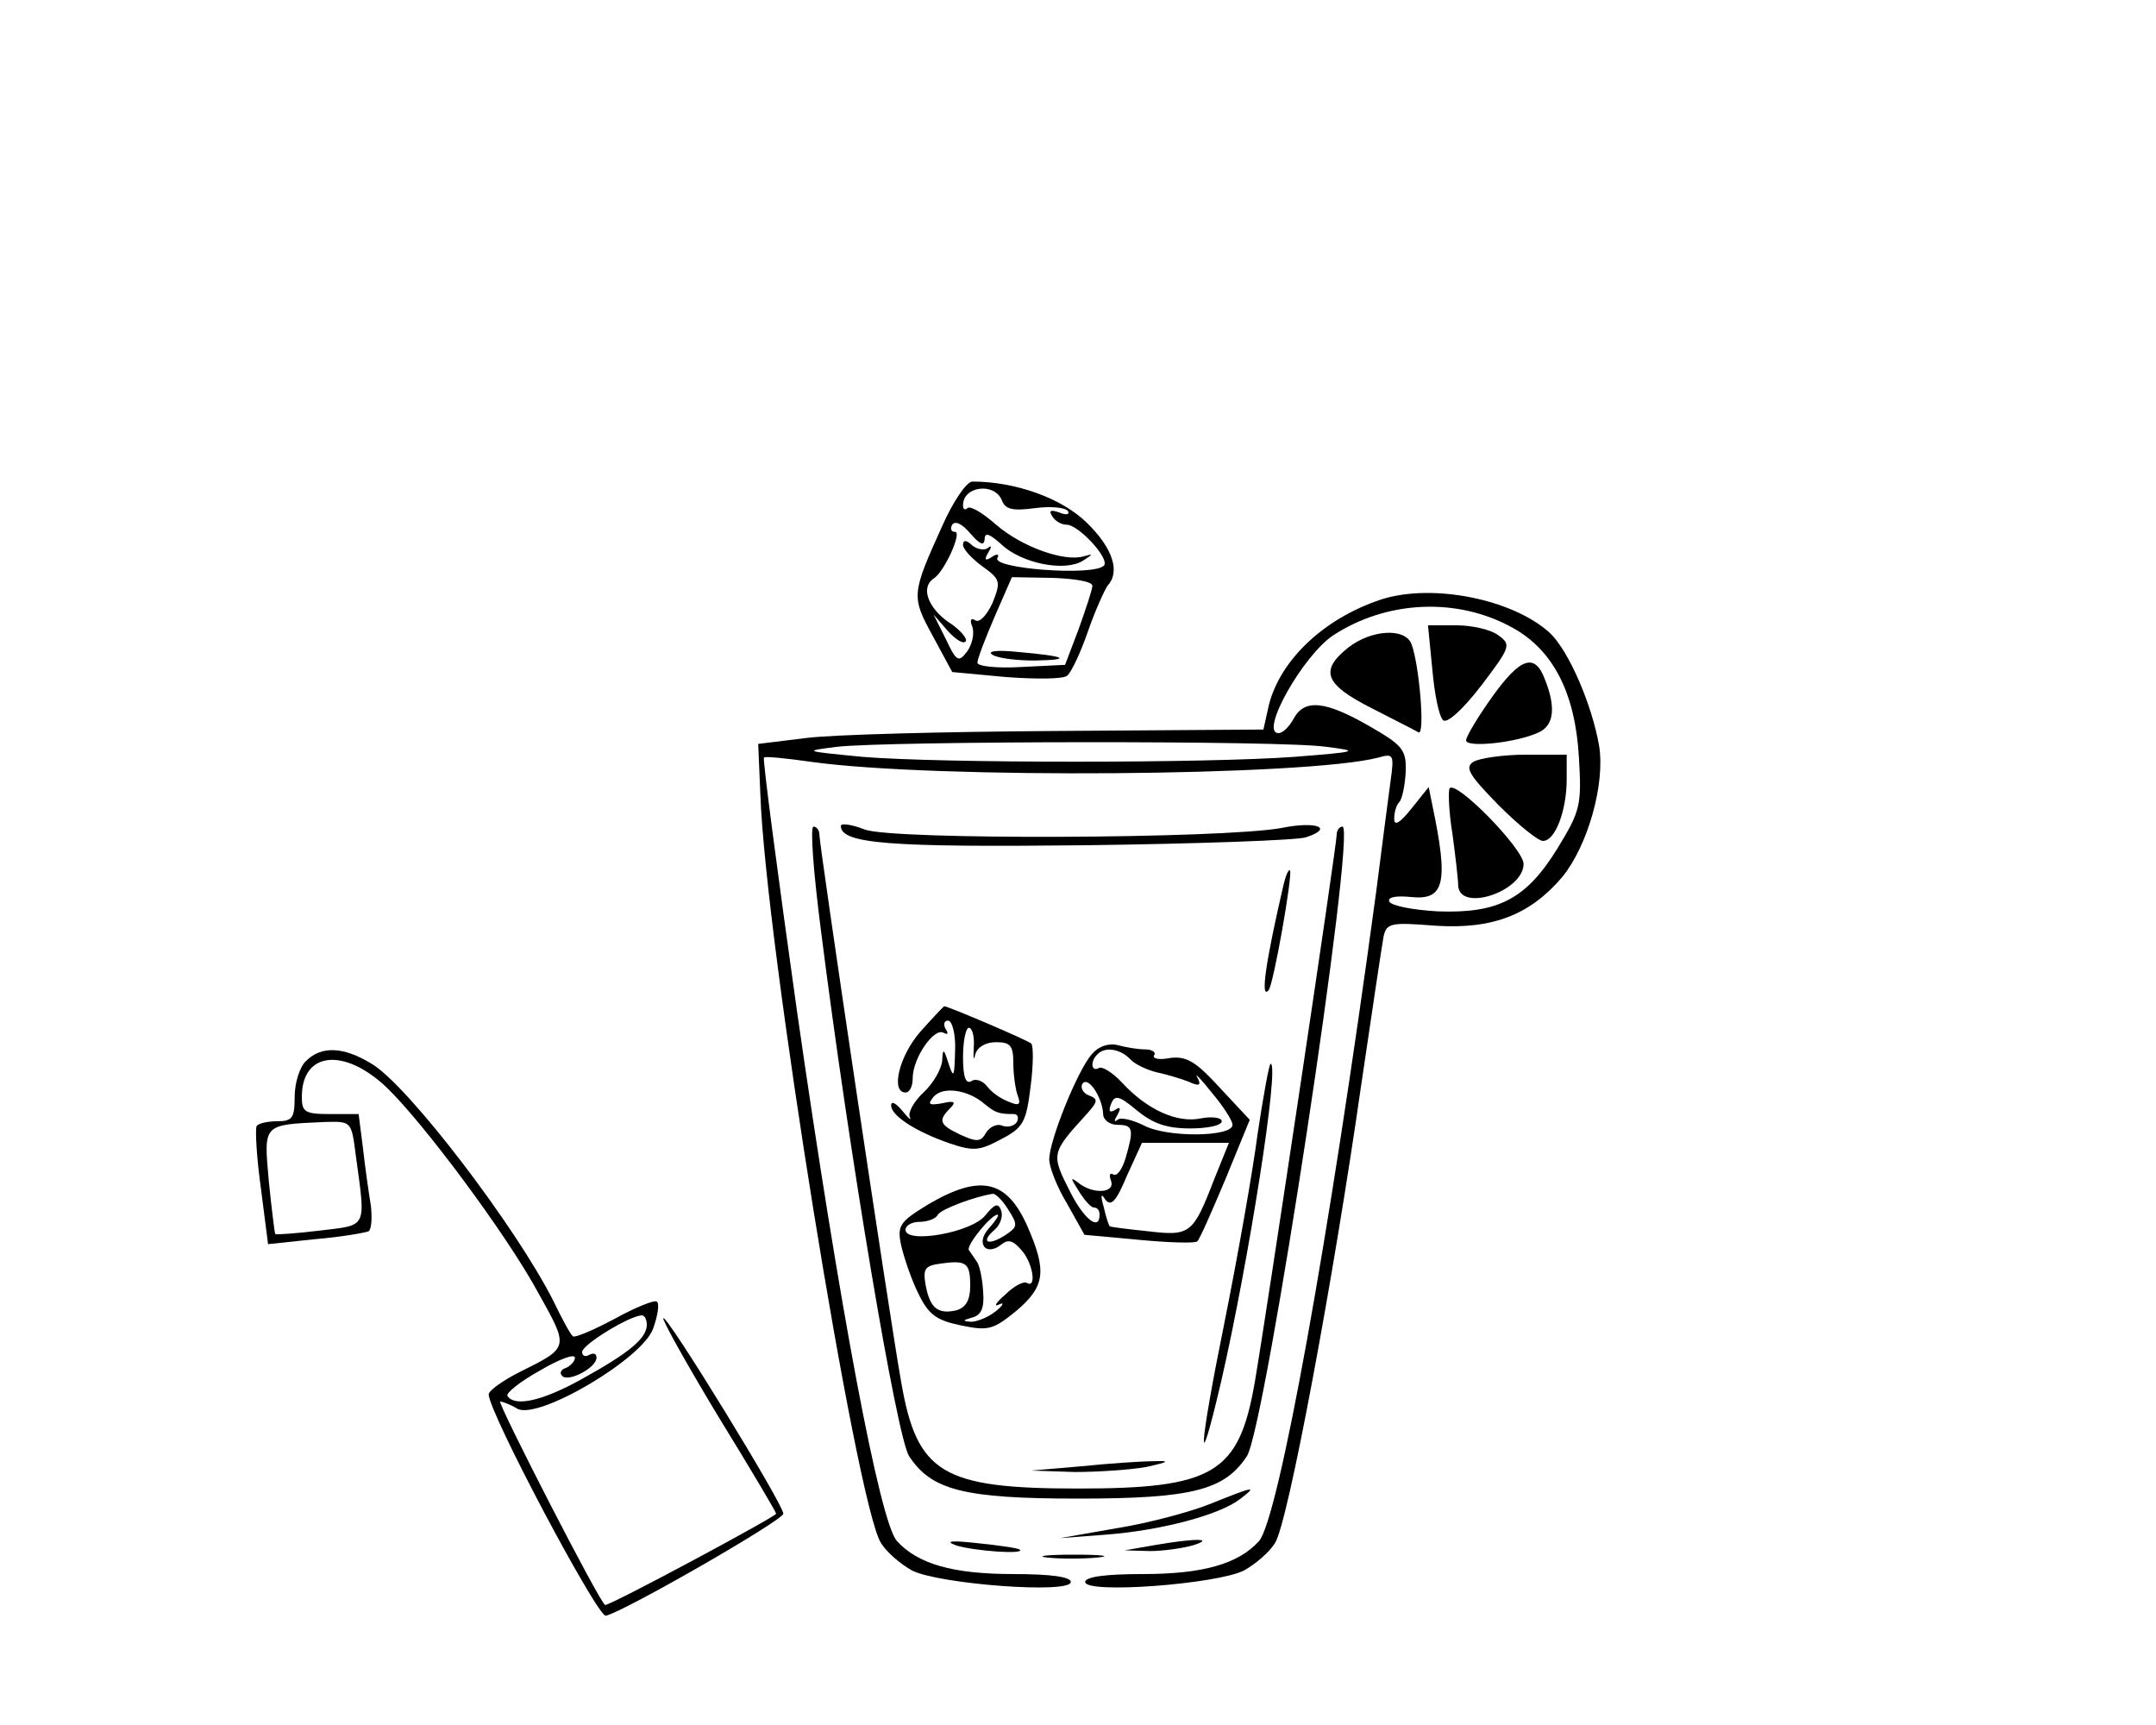
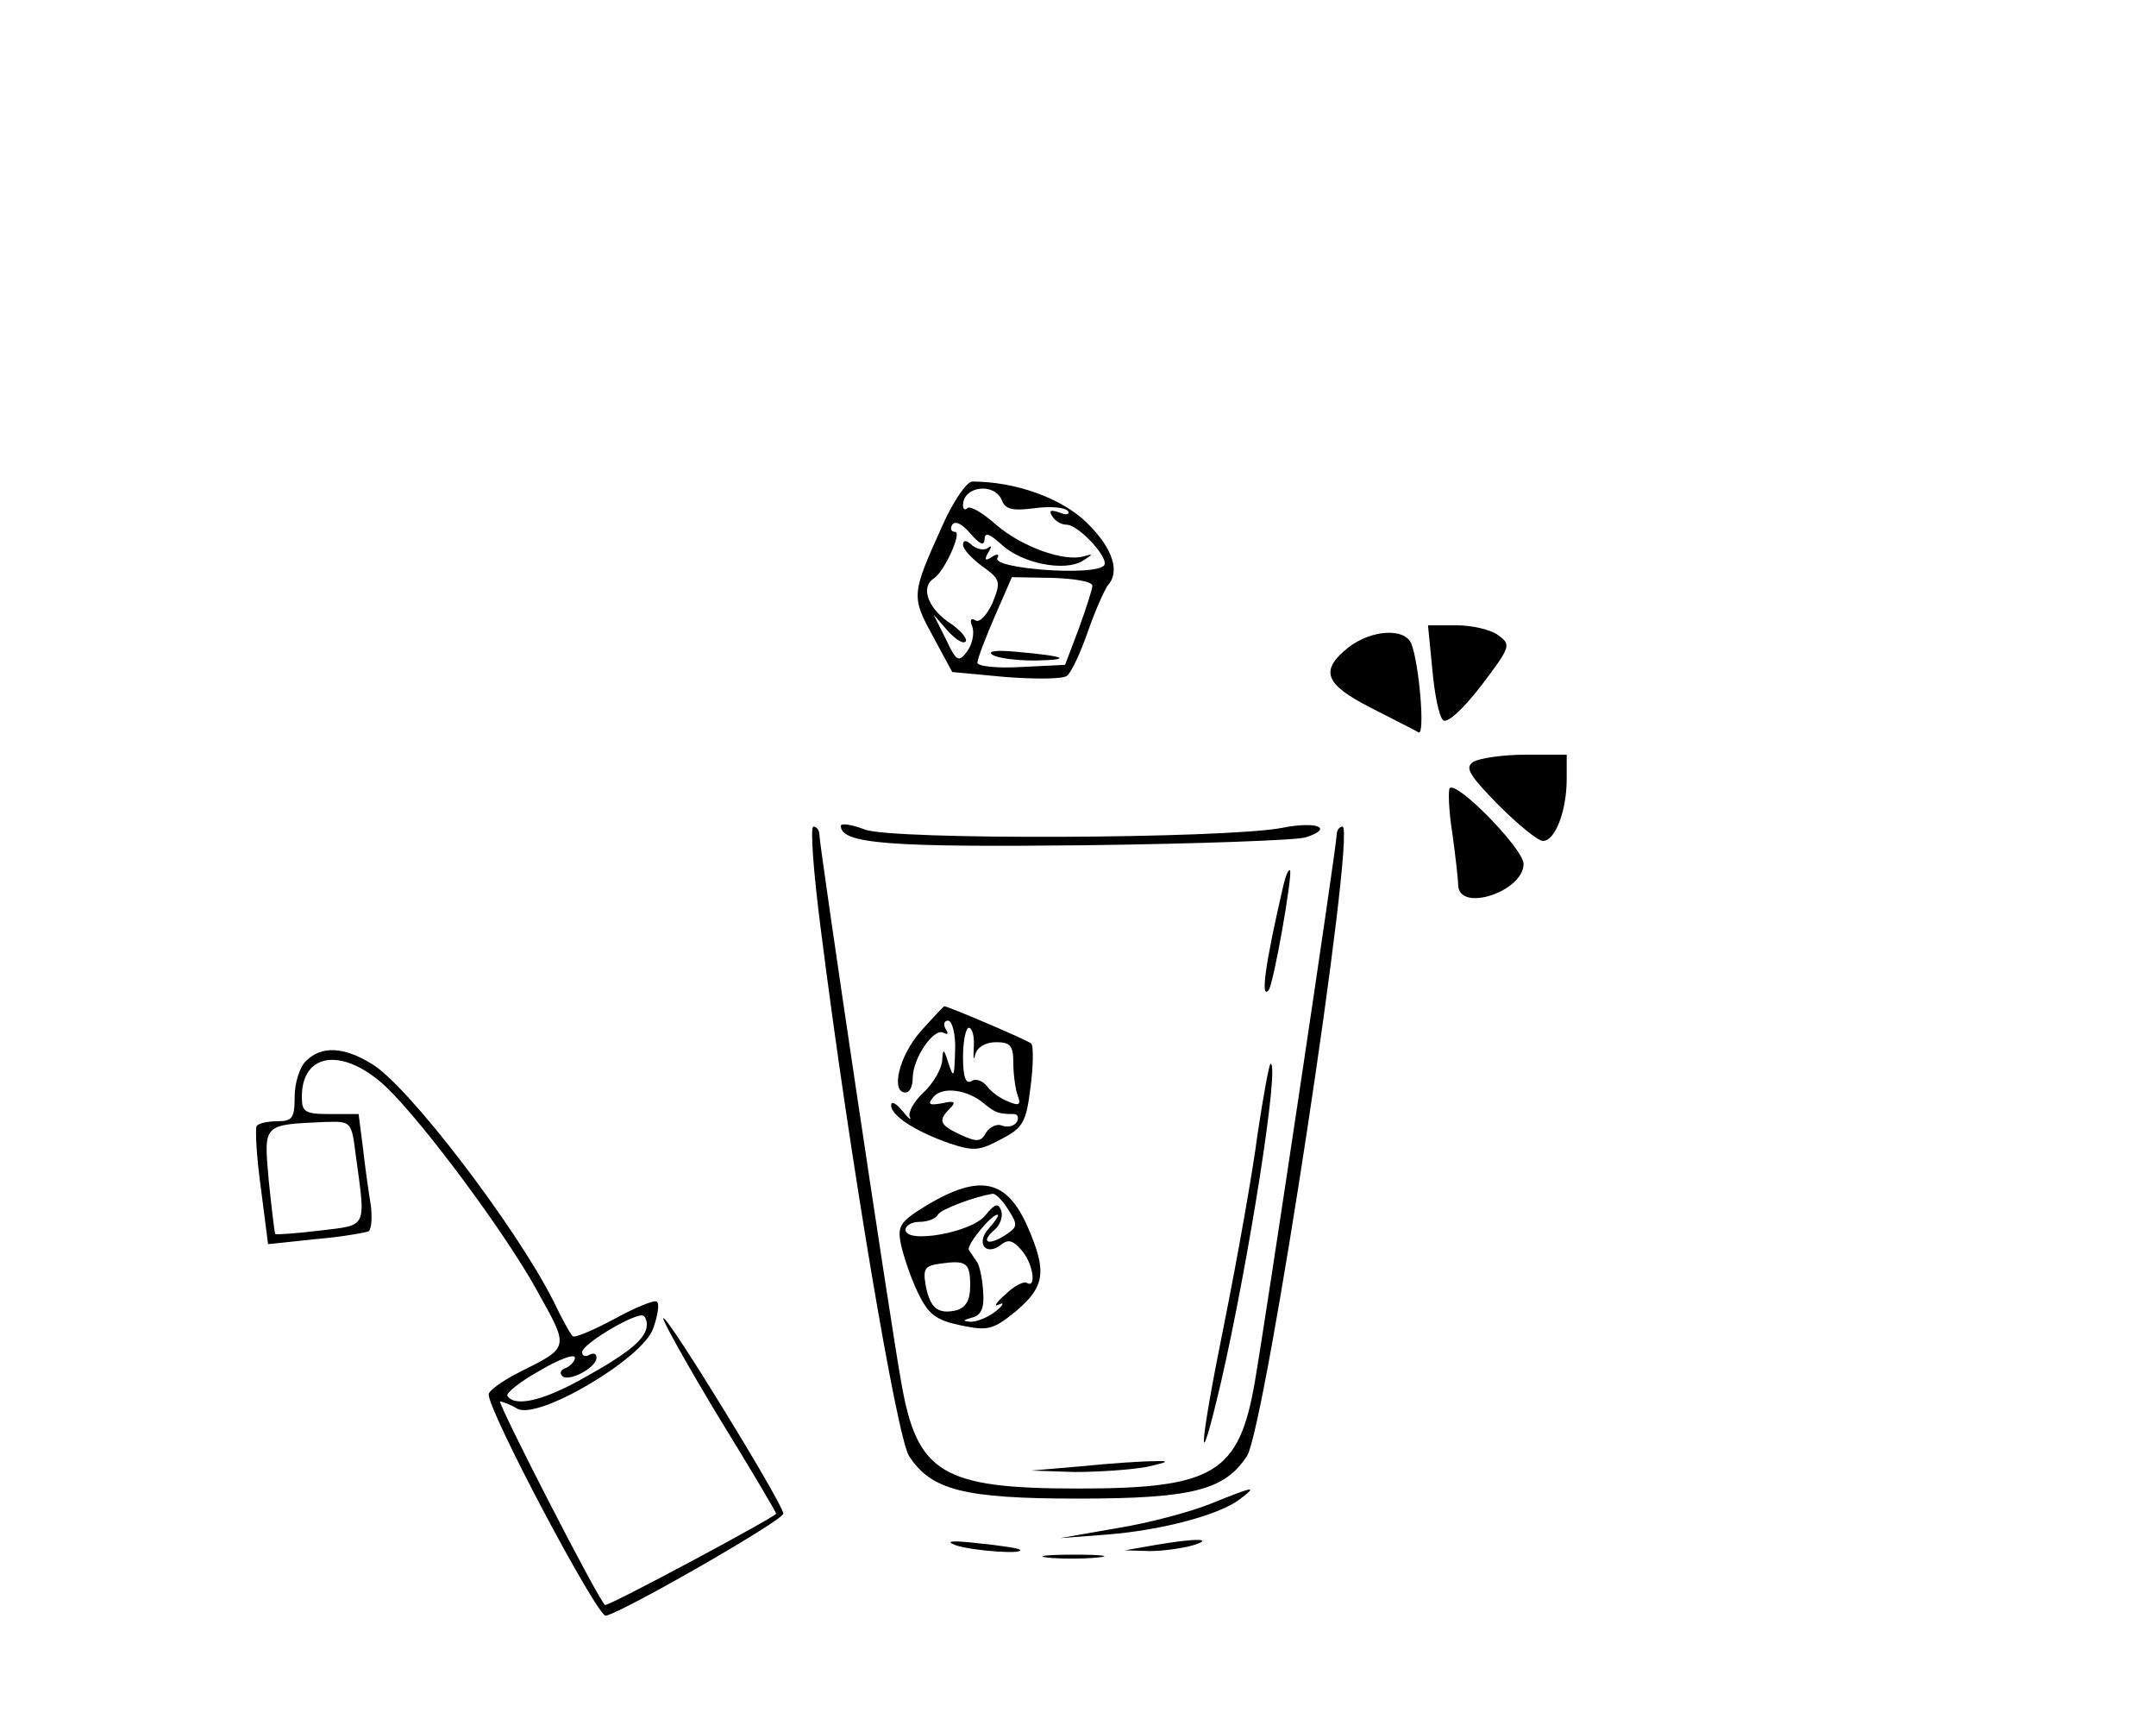
<svg xmlns="http://www.w3.org/2000/svg" version="1.0" width="300pt" height="240pt" viewBox="0 0 300 240" preserveAspectRatio="xMidYMid meet">
  <g transform="translate(0,240) scale(0.1,-0.1)" fill="#000000" stroke="none">
    <path d="M1311 1668 c-43 -95 -43 -98 -13 -153 l27 -50 75 -7 c41 -3 80 -3 85 2 6 5 19 33 29 62 10 29 23 57 27 63 18 19 8 52 -29 88 -35 34 -99 57 -159 57 -8 0 -27 -28 -42 -62z m83 36 c5 -13 15 -15 46 -11 22 3 42 1 46 -4 3 -5 -3 -6 -12 -2 -12 4 -15 3 -10 -5 4 -7 13 -12 20 -12 17 0 61 -48 52 -57 -15 -15 -158 -4 -148 11 3 5 -1 6 -8 1 -9 -6 -11 -4 -5 6 5 8 5 11 0 7 -4 -4 -14 -3 -22 3 -8 8 -13 8 -13 1 0 -6 12 -19 27 -30 25 -18 26 -21 14 -51 -8 -17 -18 -28 -24 -24 -6 4 -8 0 -4 -9 3 -9 0 -24 -7 -34 -12 -16 -15 -15 -30 17 l-17 34 20 -23 c11 -12 22 -19 25 -14 2 4 -9 17 -25 27 -28 20 -38 48 -20 60 15 9 40 65 30 65 -6 0 -7 5 -4 10 4 6 14 1 25 -12 13 -15 19 -18 20 -9 0 11 6 9 23 -6 28 -27 89 -39 114 -23 14 9 15 10 1 6 -27 -8 -86 13 -122 44 -18 16 -36 27 -40 23 -3 -3 -6 -2 -6 4 0 27 44 32 54 7z m126 -119 c0 -5 -9 -32 -19 -60 l-19 -50 -61 -3 c-34 -2 -61 1 -61 6 0 5 11 34 24 64 l24 55 56 -1 c31 -1 56 -5 56 -11z" />
    <path d="M1381 1489 c8 -5 34 -8 59 -8 53 1 44 6 -24 12 -30 3 -43 1 -35 -4z" />
-     <path d="M1922 1566 c-82 -27 -145 -88 -158 -154 l-6 -27 -286 -2 c-158 -1 -316 -5 -352 -10 l-65 -8 3 -70 c7 -204 134 -991 168 -1042 8 -13 27 -29 43 -38 37 -19 221 -33 221 -16 0 7 -27 11 -80 11 -84 0 -133 14 -162 46 -24 27 -80 326 -139 737 -27 192 -48 351 -46 353 1 2 31 -1 66 -6 172 -24 690 -20 789 6 21 6 22 4 17 -32 -3 -22 -12 -91 -20 -154 -66 -488 -136 -872 -163 -904 -29 -32 -78 -46 -162 -46 -53 0 -80 -4 -80 -11 0 -17 184 -3 221 16 16 9 35 25 43 38 18 26 82 371 120 637 15 102 29 195 31 206 4 20 10 21 73 16 79 -5 131 15 176 68 35 43 60 129 51 183 -10 57 -42 131 -68 156 -51 47 -163 70 -235 47z m182 -39 c57 -31 88 -91 93 -181 4 -66 2 -74 -29 -125 -44 -72 -83 -92 -167 -89 -36 2 -66 8 -68 14 -2 6 10 8 30 6 47 -5 53 19 30 128 l-5 25 -24 -30 c-16 -20 -24 -25 -24 -14 0 9 3 19 7 23 4 4 8 23 9 42 1 31 -4 37 -51 64 -61 35 -90 38 -105 10 -6 -11 -15 -20 -21 -20 -27 0 34 108 76 136 75 49 173 53 249 11z m-259 -166 c48 -6 45 -7 -44 -14 -122 -9 -492 -9 -601 0 -82 8 -83 8 -35 14 70 8 620 9 680 0z" />
    <path d="M1993 1469 c3 -34 9 -65 15 -71 5 -5 26 13 53 48 41 54 42 57 24 70 -10 8 -37 14 -58 14 l-40 0 6 -61z" />
    <path d="M1876 1499 c-40 -32 -33 -51 32 -84 31 -16 61 -31 66 -34 9 -4 1 94 -10 123 -9 23 -56 20 -88 -5z" />
-     <path d="M2076 1430 c-20 -28 -36 -55 -36 -60 0 -11 74 -3 103 12 19 10 22 34 7 72 -14 38 -34 32 -74 -24z" />
    <path d="M2050 1340 c-12 -8 -6 -18 35 -60 27 -27 55 -50 62 -50 17 0 33 42 33 86 l0 34 -57 0 c-32 0 -65 -5 -73 -10z" />
-     <path d="M2017 1303 c-2 -4 -1 -33 4 -63 4 -30 8 -63 8 -72 2 -38 91 -8 91 30 0 21 -95 118 -103 105z" />
+     <path d="M2017 1303 c-2 -4 -1 -33 4 -63 4 -30 8 -63 8 -72 2 -38 91 -8 91 30 0 21 -95 118 -103 105" />
    <path d="M1170 1251 c0 -25 67 -30 340 -27 157 2 295 7 307 11 40 13 15 23 -34 13 -82 -15 -543 -17 -580 -2 -18 7 -33 9 -33 5z" />
    <path d="M1142 1108 c40 -317 106 -708 123 -734 31 -47 75 -59 235 -59 160 0 204 12 235 59 26 40 153 876 133 876 -4 0 -8 -5 -8 -11 0 -15 -98 -669 -114 -762 -22 -127 -57 -148 -246 -148 -189 0 -224 21 -246 148 -16 89 -114 747 -114 763 0 5 -4 10 -8 10 -5 0 0 -64 10 -142z" />
    <path d="M1786 1169 c-26 -112 -32 -159 -21 -147 7 7 34 162 30 167 -2 2 -6 -7 -9 -20z" />
    <path d="M1281 965 c-30 -34 -42 -85 -21 -85 6 0 10 9 10 20 0 28 30 71 43 63 6 -3 7 -1 3 5 -4 7 -2 12 3 12 6 0 11 -19 10 -42 -1 -37 -2 -39 -9 -18 -7 22 -8 22 -9 4 -1 -11 -12 -31 -26 -44 -13 -12 -22 -28 -19 -34 3 -6 -2 -2 -10 8 -9 11 -16 15 -16 8 0 -14 33 -36 82 -53 33 -11 41 -10 71 6 31 16 35 24 41 73 4 30 4 57 1 60 -3 4 -116 52 -121 52 -1 0 -16 -16 -33 -35z m74 -22 c-1 -16 0 -20 2 -10 3 10 14 17 29 17 20 0 24 -5 24 -29 0 -16 3 -37 6 -45 5 -13 2 -15 -12 -9 -11 4 -24 13 -30 21 -6 8 -16 12 -22 8 -8 -5 -12 5 -12 33 0 23 4 41 8 41 5 0 8 -12 7 -27z m15 -79 c15 -12 19 -14 41 -14 5 0 7 -5 4 -11 -4 -6 -13 -8 -21 -5 -7 3 -17 -2 -22 -10 -7 -13 -13 -13 -35 -3 -30 14 -32 20 -15 37 9 9 6 11 -11 7 -18 -3 -21 -2 -12 9 13 15 48 10 71 -10z" />
-     <path d="M1519 933 c-20 -23 -59 -120 -59 -146 0 -11 11 -39 25 -62 l24 -43 76 -7 c42 -4 79 -5 81 -2 3 2 20 41 39 86 l34 83 -42 45 c-33 36 -46 44 -69 41 -15 -3 -25 -1 -22 4 3 4 -3 8 -13 8 -10 0 -27 3 -38 6 -13 3 -27 -2 -36 -13z m53 -6 c7 -8 25 -16 38 -19 14 -3 34 -9 44 -13 15 -7 18 -5 12 6 -5 8 5 -2 20 -21 16 -19 29 -39 29 -45 0 -17 -91 -18 -123 -1 -16 8 -33 12 -37 8 -5 -4 -5 -1 0 7 5 9 4 12 -3 7 -8 -5 -10 -2 -6 8 5 13 11 12 36 -9 22 -18 41 -25 74 -25 24 0 44 4 44 10 0 5 -13 7 -29 4 -33 -7 -75 12 -110 50 -13 14 -28 23 -32 20 -11 -6 -12 10 -2 19 10 11 31 8 45 -6z m-37 -77 c0 -8 9 -15 20 -15 22 0 23 -6 11 -47 -5 -16 -12 -25 -17 -22 -5 3 -6 -1 -3 -9 6 -17 -25 -19 -45 -3 -12 9 -12 8 0 -11 8 -13 17 -23 21 -23 5 0 8 -4 8 -10 0 -23 -21 -7 -40 30 -28 55 -28 55 23 111 15 17 15 20 2 25 -8 3 -12 11 -9 16 8 12 28 -19 29 -42z m154 -92 c-29 -75 -33 -78 -92 -71 -29 3 -53 6 -53 7 -1 1 -5 12 -8 26 -5 17 -4 21 2 11 8 -10 15 -3 30 33 l21 46 60 0 61 0 -21 -52z" />
    <path d="M426 924 c-9 -8 -16 -31 -16 -50 0 -29 -3 -34 -24 -34 -14 0 -27 -3 -29 -7 -2 -5 0 -43 6 -86 l10 -78 66 7 c36 3 70 9 74 11 4 3 5 19 3 36 -3 18 -8 53 -11 80 l-6 47 -40 0 c-35 0 -39 3 -39 24 0 63 59 69 118 13 52 -50 167 -205 210 -284 44 -79 45 -77 -25 -112 -24 -12 -43 -26 -43 -31 0 -25 152 -311 163 -308 26 6 247 133 247 142 0 13 -162 277 -167 272 -2 -2 32 -63 76 -136 45 -73 81 -134 81 -136 0 -4 -233 -129 -238 -127 -7 2 -151 283 -146 283 3 0 14 -4 24 -10 29 -16 175 70 189 112 6 17 9 34 5 37 -3 3 -30 -8 -59 -24 -30 -16 -56 -27 -58 -24 -3 2 -15 24 -27 49 -52 103 -202 300 -253 330 -39 24 -70 25 -91 4z m69 -131 c14 -103 17 -97 -49 -105 -33 -4 -61 -6 -63 -5 -1 2 -5 35 -9 74 -7 80 -9 78 78 82 37 1 37 1 43 -46z m405 -236 c0 -19 -24 -39 -91 -76 -54 -30 -93 -39 -103 -23 -2 4 18 20 45 35 27 16 49 24 49 18 0 -5 -6 -11 -12 -14 -7 -2 -10 -7 -6 -11 8 -10 48 11 48 25 0 6 -4 7 -10 4 -5 -3 -10 -2 -10 4 0 10 65 50 83 51 4 0 7 -6 7 -13z" />
    <path d="M1750 823 c-7 -54 -28 -172 -46 -262 -36 -177 -39 -229 -5 -84 38 165 82 443 69 443 -2 0 -10 -44 -18 -97z" />
    <path d="M1291 724 c-39 -24 -43 -29 -37 -57 4 -17 14 -47 24 -67 14 -29 25 -37 59 -44 38 -8 45 -6 77 20 40 34 43 55 16 117 -29 66 -66 74 -139 31z m112 -7 c14 -22 13 -24 -5 -36 -24 -15 -34 -9 -14 8 8 7 12 19 9 27 -4 11 -9 9 -22 -7 -19 -24 -111 -40 -111 -20 0 6 9 11 19 11 11 0 23 4 26 10 5 8 51 25 76 29 4 1 14 -9 22 -22z m-27 -26 c-19 -21 -4 -40 18 -22 9 7 16 5 27 -8 16 -17 22 -54 8 -46 -4 3 -18 -4 -30 -16 -13 -11 -17 -18 -9 -14 8 4 6 -1 -4 -9 -11 -9 -27 -15 -35 -15 -12 1 -12 2 2 6 12 3 17 13 15 36 -1 18 -5 37 -9 42 -4 6 -9 13 -11 16 -3 7 31 49 40 49 3 0 -3 -9 -12 -19z m-26 -80 c0 -20 -6 -30 -19 -34 -26 -6 -37 3 -43 35 -4 23 -1 27 21 30 36 5 41 1 41 -31z" />
    <path d="M1505 360 l-70 -6 60 -2 c33 0 78 3 100 7 32 7 34 9 10 8 -16 0 -61 -3 -100 -7z" />
    <path d="M1685 308 c-27 -11 -86 -27 -130 -34 l-80 -14 66 5 c75 6 155 27 184 49 25 19 22 19 -40 -6z" />
    <path d="M1330 250 c25 -8 97 -13 89 -6 -2 2 -29 6 -59 9 -36 4 -46 3 -30 -3z" />
    <path d="M1605 250 l-40 -7 35 -1 c19 0 46 4 60 8 32 10 2 10 -55 0z" />
    <path d="M1457 233 c18 -2 50 -2 70 0 21 2 7 4 -32 4 -38 0 -55 -2 -38 -4z" />
  </g>
</svg>